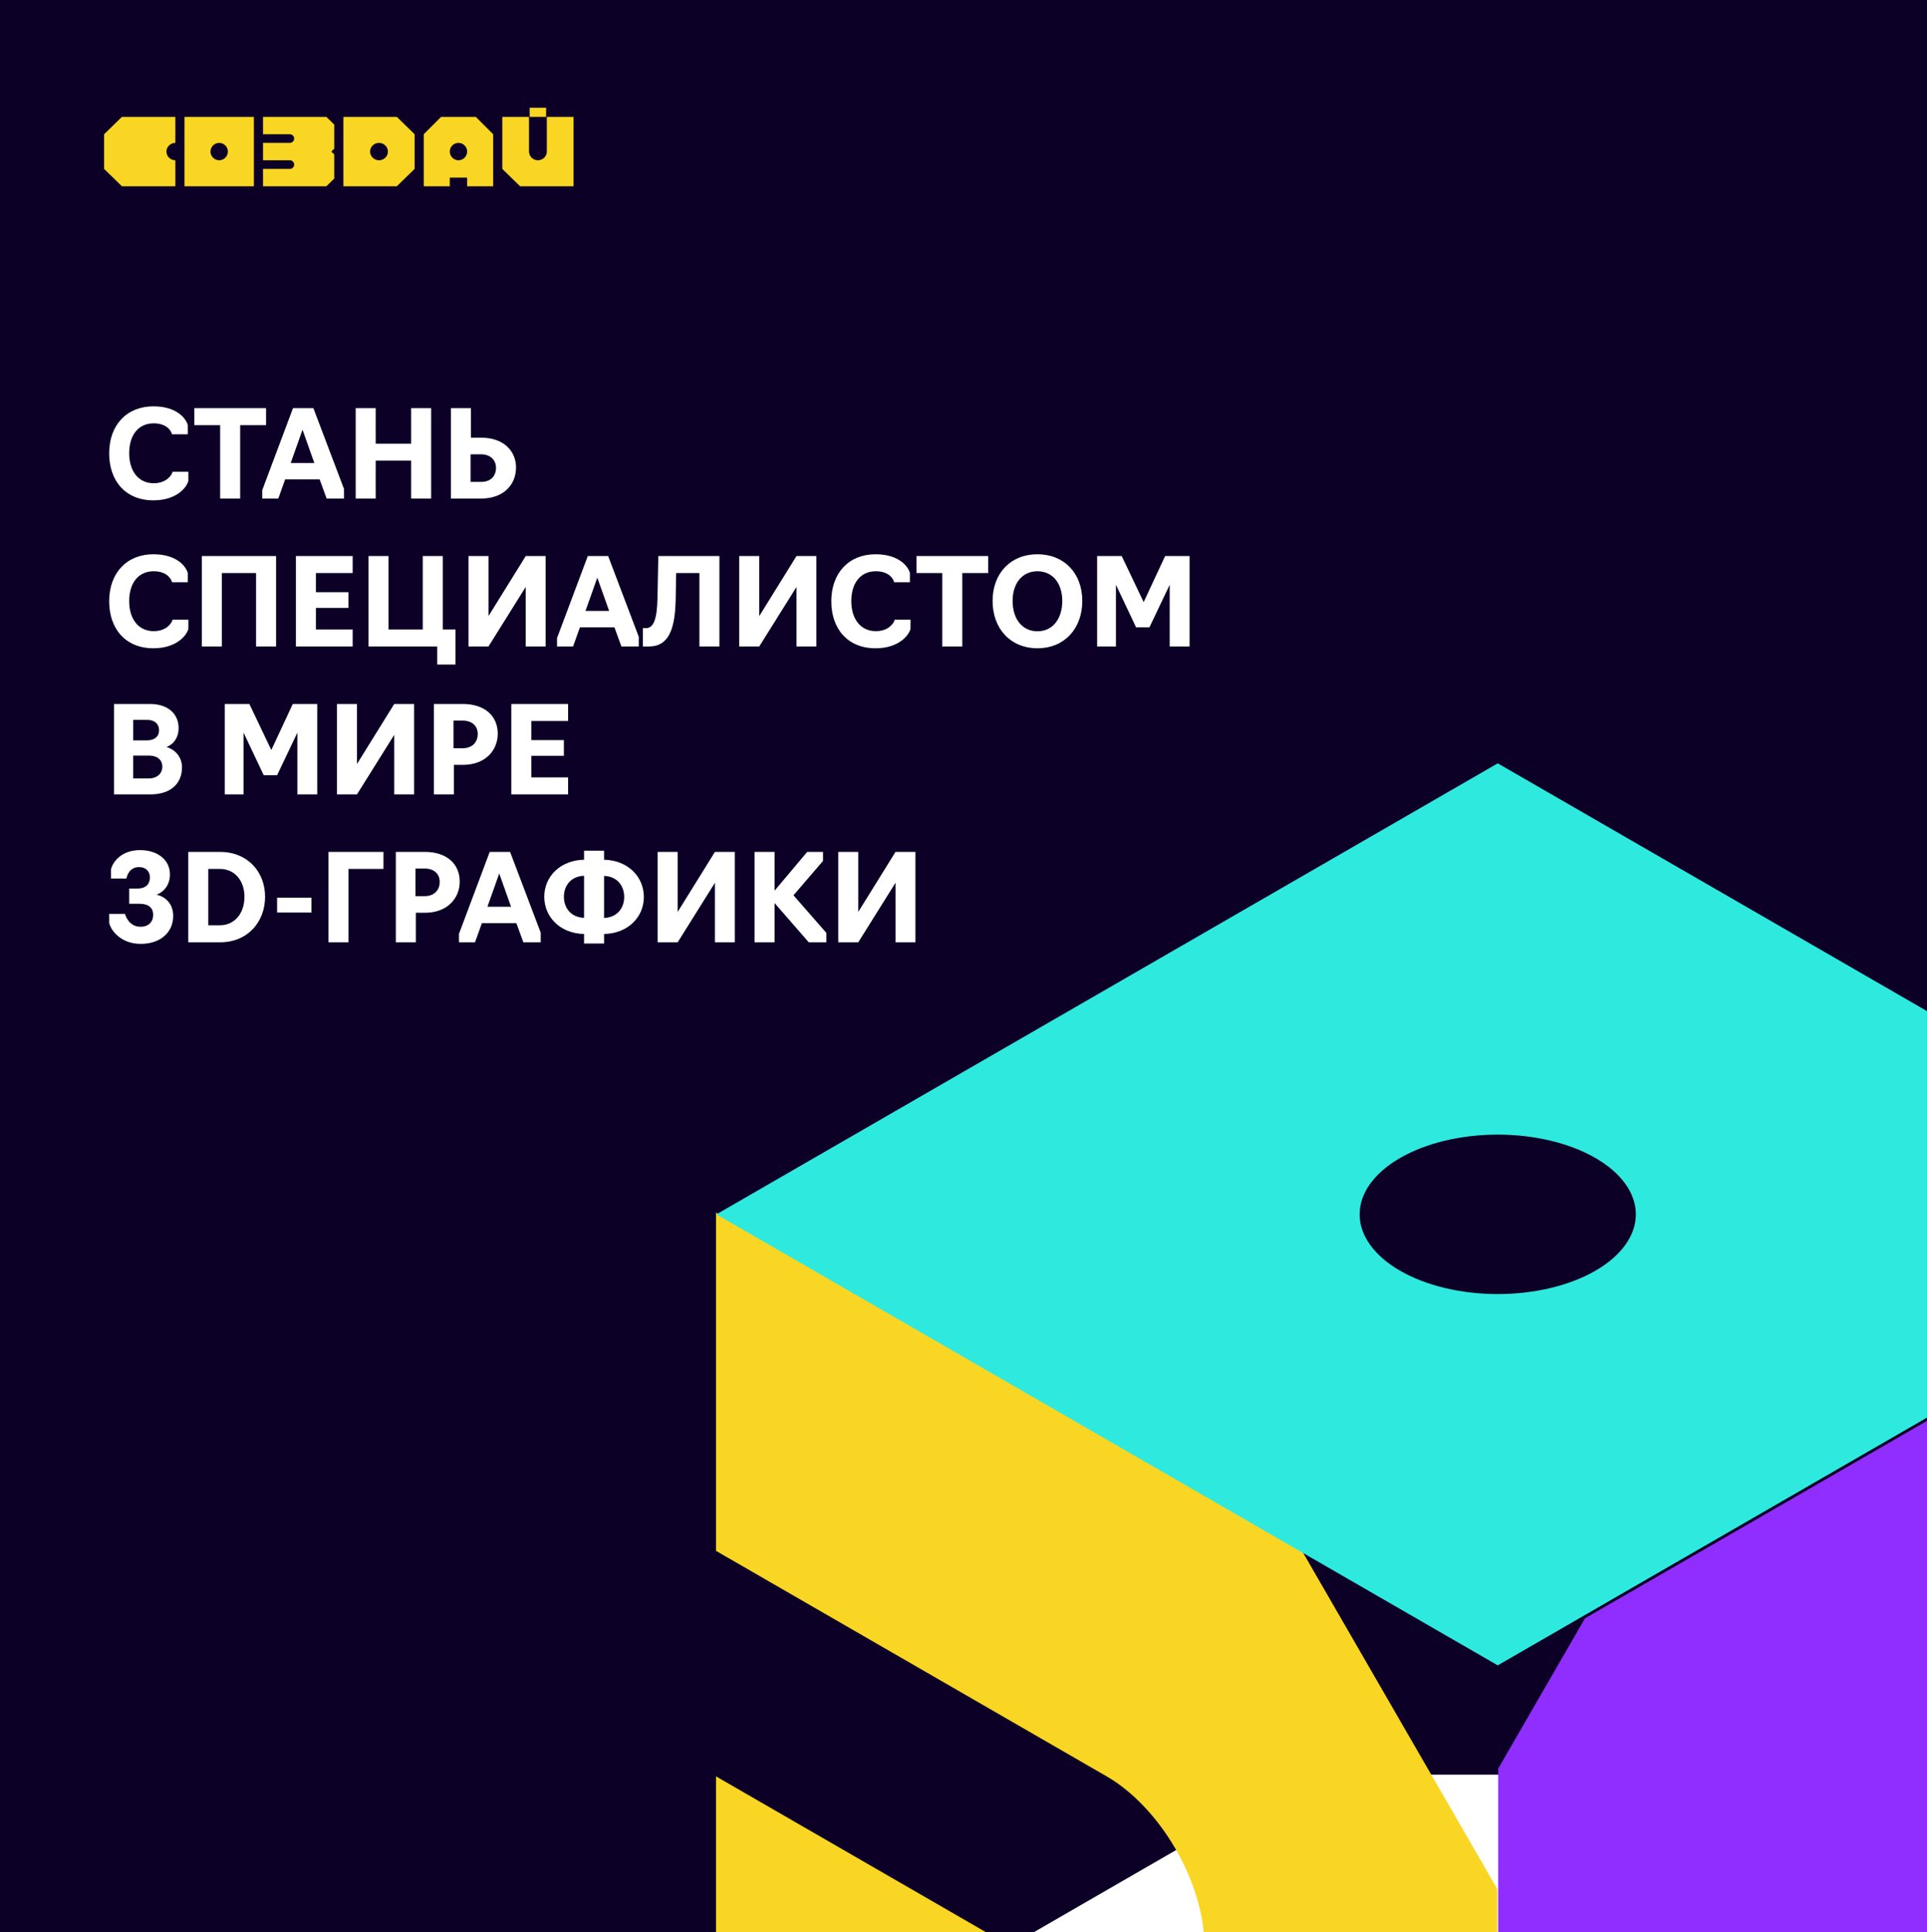
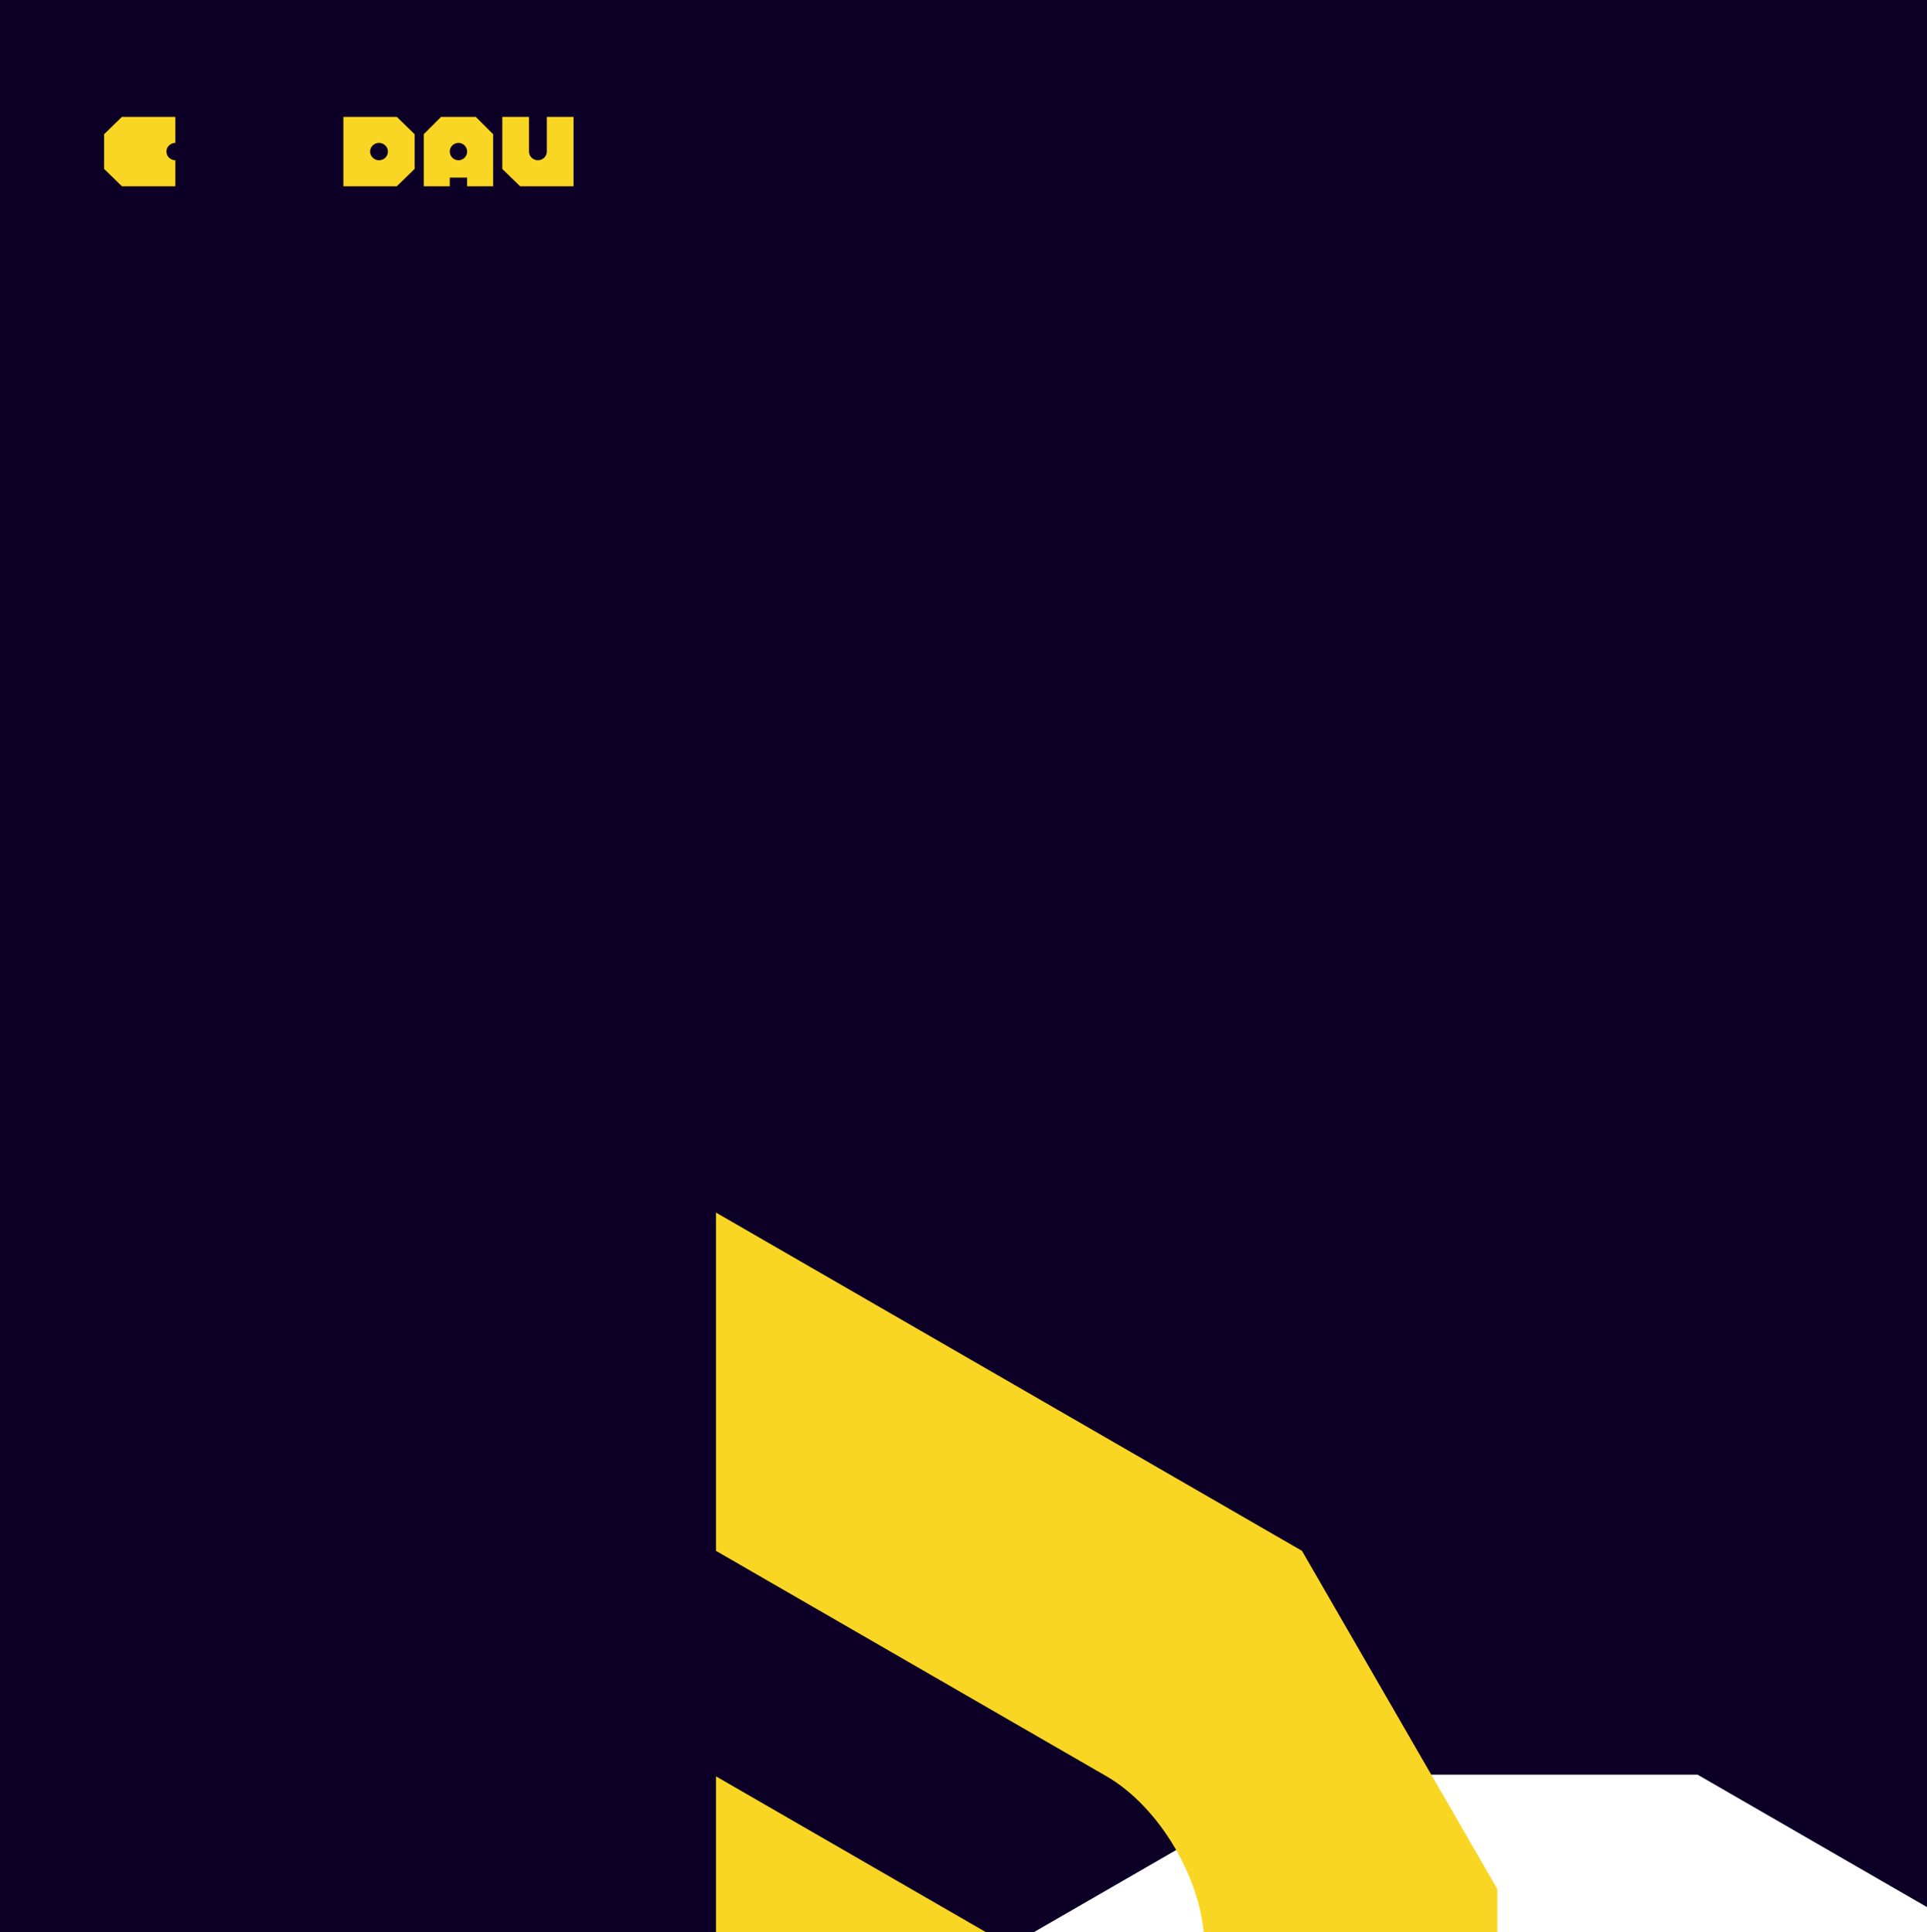
<svg xmlns="http://www.w3.org/2000/svg" width="1055" height="1058" viewBox="0 0 1055 1058" fill="none">
  <rect x="0" y="0" width="1055" height="1058" fill="#333333" stroke="none" />
  <g clip-path="url(#clip0_135_158)">
    <rect width="1055" height="1058" fill="#0D0027" />
    <path d="M822.4 971.773L715.458 971.773L501.574 1095.26L501.574 1157L501.574 1218.74L822.4 1403.97L982.813 1311.36L929.342 1280.49L1036.28 1218.74L1089.76 1249.62L1250.17 1157L929.342 971.773L822.4 971.773ZM875.871 1126.13C890.052 1134.32 898.019 1145.42 898.019 1157C898.019 1168.58 890.052 1179.69 875.871 1187.87C861.69 1196.06 842.455 1200.66 822.4 1200.66C802.344 1200.66 783.11 1196.06 768.929 1187.87C754.747 1179.69 746.781 1168.58 746.781 1157C746.781 1145.42 754.748 1134.32 768.929 1126.13C783.11 1117.94 802.344 1113.34 822.4 1113.34C842.455 1113.34 861.69 1117.94 875.871 1126.13Z" fill="white" />
    <path d="M659.355 1065.34C659.355 1081.72 653.721 1094.17 643.694 1099.96C633.666 1105.75 620.065 1104.4 605.884 1096.21L392 972.729L392 1157.96L819.768 1404.93L819.768 1034.47L766.297 941.857L712.826 849.243L392 664.014L392 849.243L605.884 972.729C620.065 980.917 633.666 995.274 643.694 1012.64C653.721 1030.01 659.355 1048.97 659.355 1065.34Z" fill="#F9D623" />
-     <path d="M820.226 1352.68L867.755 1380.12L1247.99 1160.59L1247.99 1037.1L1087.58 1129.72C1084.07 1131.76 1080.59 1132.97 1077.34 1133.3C1074.09 1133.63 1071.14 1133.06 1068.66 1131.62C1066.17 1130.19 1064.21 1127.92 1062.86 1124.94C1061.52 1121.97 1060.84 1118.34 1060.85 1114.28C1060.84 1110.23 1061.52 1105.82 1062.86 1101.29C1064.21 1096.77 1066.17 1092.22 1068.66 1087.92C1071.14 1083.62 1074.09 1079.64 1077.34 1076.22C1080.59 1072.8 1084.07 1069.99 1087.58 1067.98L1247.99 975.361L1247.99 851.875L1087.58 944.489C1084.07 946.527 1080.59 947.743 1077.34 948.07C1074.09 948.397 1071.14 947.826 1068.66 946.392C1066.17 944.958 1064.21 942.688 1062.86 939.712C1061.52 936.737 1060.84 933.115 1060.85 929.053C1060.84 925.001 1061.52 920.587 1062.86 916.063C1064.21 911.539 1066.17 906.995 1068.66 902.693C1071.14 898.39 1074.09 894.413 1077.34 890.99C1080.59 887.567 1084.07 884.765 1087.58 882.746L1247.99 790.132L1247.99 666.646L867.755 886.176L820.226 968.5L820.226 1140.01L838.049 1150.3L820.226 1181.17L820.226 1352.68Z" fill="#8F2EFF" />
-     <path d="M819.989 418L392.221 664.972L819.989 911.944L1247.76 664.972L819.989 418ZM766.518 695.844C752.337 687.656 744.37 676.551 744.37 664.972C744.37 653.393 752.337 642.288 766.518 634.101C780.7 625.913 799.934 621.313 819.989 621.313C840.045 621.313 859.279 625.913 873.46 634.101C887.642 642.288 895.609 653.393 895.609 664.972C895.609 676.551 887.642 687.656 873.46 695.844C859.279 704.031 840.045 708.631 819.989 708.631C799.934 708.631 780.7 704.031 766.518 695.844Z" fill="#2EEADE" />
-     <path d="M83.994 273.99C96.27 273.99 102.078 267.324 103.134 263.364V258.348H94.488C94.026 260.262 91.122 264.618 84.126 264.618C75.942 264.618 70.728 258.15 70.728 248.184C70.728 238.02 75.942 231.816 84.126 231.816C91.254 231.816 93.762 235.908 94.158 237.822H102.804V232.806C102.012 229.572 97.194 222.51 83.994 222.51C69.408 222.51 59.772 232.74 59.772 248.25C59.772 263.43 68.814 273.99 83.994 273.99ZM120.526 273H131.482V232.806H145.672V223.5H106.402V232.806H120.526V273ZM152.359 273L156.121 262.506H174.997L178.825 273H188.329V267.72L171.565 223.5H160.411L143.581 268.38V273H152.359ZM172.093 253.53H159.157L165.625 235.314L172.093 253.53ZM194.734 273H205.69V252.21H225.094V273H236.05V223.5H225.094V242.97H205.69V223.5H194.734V273ZM246.877 273H263.443C275.851 273 282.517 265.278 282.517 255.972C282.517 246.93 275.653 239.67 263.443 239.67H257.833V223.5H246.877V273ZM257.635 263.892V248.778H263.377C268.591 248.778 271.561 252.078 271.561 256.104C271.561 260.922 268.459 263.892 263.377 263.892H257.635ZM83.994 354.99C96.27 354.99 102.078 348.324 103.134 344.364V339.348H94.488C94.026 341.262 91.122 345.618 84.126 345.618C75.942 345.618 70.728 339.15 70.728 329.184C70.728 319.02 75.942 312.816 84.126 312.816C91.254 312.816 93.762 316.908 94.158 318.822H102.804V313.806C102.012 310.572 97.194 303.51 83.994 303.51C69.408 303.51 59.772 313.74 59.772 329.25C59.772 344.43 68.814 354.99 83.994 354.99ZM110.494 354H121.45V313.806H140.194V354H151.15V304.5H110.494V354ZM161.992 354H193.078V344.694H172.948V332.88H190.768V324.3H172.948V313.806H193.078V304.5H161.992V354ZM239.38 363.9H249.346V344.694H242.416V304.5H231.46V344.694H212.716V304.5H201.76V354H239.38V363.9ZM256.48 354H267.436L287.83 321.396V354H298.72V304.5H287.83L267.436 337.368V304.5H256.48V354ZM313.749 354L317.511 343.506H336.387L340.215 354H349.719V348.72L332.955 304.5H321.801L304.971 349.38V354H313.749ZM333.483 334.53H320.547L327.015 316.314L333.483 334.53ZM351.967 354H355.333C366.157 354 369.589 344.43 369.919 328.194L370.183 313.806H382.921V354H393.877V304.5H360.415L359.953 327.864C359.689 338.82 357.907 343.968 353.683 343.968H351.967V354ZM404.723 354H415.679L436.073 321.396V354H446.963V304.5H436.073L415.679 337.368V304.5H404.723V354ZM479.349 354.99C491.625 354.99 497.433 348.324 498.489 344.364V339.348H489.843C489.381 341.262 486.477 345.618 479.481 345.618C471.297 345.618 466.083 339.15 466.083 329.184C466.083 319.02 471.297 312.816 479.481 312.816C486.609 312.816 489.117 316.908 489.513 318.822H498.159V313.806C497.367 310.572 492.549 303.51 479.349 303.51C464.763 303.51 455.127 313.74 455.127 329.25C455.127 344.43 464.169 354.99 479.349 354.99ZM515.882 354H526.838V313.806H541.028V304.5H501.758V313.806H515.882V354ZM567.979 354.99C582.697 354.99 592.531 344.298 592.531 329.052C592.531 314.004 582.697 303.51 567.979 303.51C553.261 303.51 543.427 314.004 543.427 329.052C543.427 344.298 553.261 354.99 567.979 354.99ZM567.979 345.684C559.663 345.684 554.383 338.952 554.383 329.052C554.383 319.416 559.663 312.816 567.979 312.816C576.295 312.816 581.575 319.416 581.575 329.052C581.575 338.952 576.295 345.684 567.979 345.684ZM621.978 343.506H629.304L640.392 320.208V354H651.282V304.5H637.884L626.136 329.712L614.124 304.5H600.66V354H610.956V320.208L621.978 343.506ZM62.412 435H82.41C93.234 435 99.636 429.258 99.636 420.216C99.636 414.936 96.468 410.712 91.188 409.062C95.28 407.478 97.788 403.65 97.788 398.766C97.788 390.714 91.782 385.5 82.146 385.5H62.412V435ZM72.906 405.432V394.212H80.694C84.72 394.212 87.096 396.456 87.096 399.888C87.096 403.32 84.588 405.432 80.43 405.432H72.906ZM72.906 426.288V413.748H81.354C86.436 413.748 88.878 416.322 88.878 419.82C88.878 423.384 86.238 426.288 81.288 426.288H72.906ZM144.38 424.506H151.706L162.794 401.208V435H173.684V385.5H160.286L148.538 410.712L136.526 385.5H123.062V435H133.358V401.208L144.38 424.506ZM184.486 435H195.442L215.836 402.396V435H226.726V385.5H215.836L195.442 418.368V385.5H184.486V435ZM237.531 435H248.487V418.83H253.437C266.109 418.83 272.511 410.514 272.511 401.802C272.511 391.836 265.119 385.5 253.437 385.5H237.531V435ZM248.289 409.722V394.608H253.371C258.585 394.608 261.555 397.71 261.555 401.868C261.555 406.554 258.453 409.722 253.371 409.722H248.289ZM279.941 435H311.027V425.694H290.897V413.88H308.717V405.3H290.897V394.806H311.027V385.5H279.941V435ZM77.064 516.858C87.822 516.858 94.818 510.588 94.818 501.546C94.818 495.54 91.32 491.25 85.71 489.93C90.33 488.148 93.036 483.99 93.036 478.842C93.036 470.79 86.238 465.51 76.668 465.51C65.778 465.51 61.422 472.836 60.762 476.136V481.086H69.21C69.474 479.502 70.926 474.816 76.14 474.816C79.704 474.816 82.08 476.994 82.08 480.492C82.08 484.056 79.836 486.564 75.348 486.564H70.728V494.88H76.14C81.618 494.88 83.862 497.322 83.862 501.018C83.862 504.648 81.486 507.486 76.932 507.486C70.926 507.486 68.88 502.008 68.418 500.424H59.772V505.374C60.564 509.136 65.844 516.858 77.064 516.858ZM103.082 516H120.44C135.686 516 145.124 504.78 145.124 491.052C145.124 477.522 135.686 466.5 120.44 466.5H103.082V516ZM114.038 506.694V475.806H120.242C128.888 475.806 133.838 482.67 133.838 491.052C133.838 499.698 128.888 506.694 120.242 506.694H114.038ZM151.708 499.698H170.518V491.58H151.708V499.698ZM179.846 516H190.802V475.806H209.942V466.5H179.846V516ZM216.713 516H227.669V499.83H232.619C245.291 499.83 251.693 491.514 251.693 482.802C251.693 472.836 244.301 466.5 232.619 466.5H216.713V516ZM227.471 490.722V475.608H232.553C237.767 475.608 240.737 478.71 240.737 482.868C240.737 487.554 237.635 490.722 232.553 490.722H227.471ZM260.06 516L263.822 505.506H282.698L286.526 516H296.03V510.72L279.266 466.5H268.112L251.282 511.38V516H260.06ZM279.794 496.53H266.858L273.326 478.314L279.794 496.53ZM319.757 516.66H330.713V511.446C343.847 511.182 352.493 502.14 352.493 491.184C352.493 480.162 343.847 471.054 330.713 470.79V465.84H319.757V470.79C306.623 471.054 297.977 480.096 297.977 491.052C297.977 502.074 306.623 511.182 319.757 511.446V516.66ZM319.757 502.602C312.629 502.338 308.735 497.256 308.735 491.052C308.735 484.914 312.629 479.832 319.757 479.568V502.602ZM330.713 502.668V479.634C337.841 479.898 341.735 484.98 341.735 491.184C341.735 497.322 337.841 502.404 330.713 502.668ZM360.057 516H371.013L391.407 483.396V516H402.297V466.5H391.407L371.013 499.368V466.5H360.057V516ZM424.057 494.484L442.801 516H452.437V510.852L434.419 490.26L450.589 471.45V466.5H441.943L424.057 487.752V466.5H413.101V516H424.057V494.484ZM458.928 516H469.884L490.278 483.396V516H501.168V466.5H490.278L469.884 499.368V466.5H458.928V516Z" fill="white" />
    <path d="M61.875 68.75L57 73.5V92.5L61.875 97.25L66.75 102H96V87.75C94.707 87.75 93.467 87.25 92.553 86.359C91.639 85.468 91.125 84.26 91.125 83C91.125 81.74 91.639 80.532 92.553 79.641C93.467 78.751 94.707 78.25 96 78.25V64H66.75L61.875 68.75Z" fill="#F9D623" />
-     <path d="M101 64V102H139V64H101ZM120 87.75C118.74 87.75 117.532 87.25 116.641 86.359C115.75 85.468 115.25 84.26 115.25 83C115.25 81.74 115.75 80.532 116.641 79.641C117.532 78.751 118.74 78.25 120 78.25C121.26 78.25 122.468 78.751 123.359 79.641C124.25 80.532 124.75 81.74 124.75 83C124.75 84.26 124.25 85.468 123.359 86.359C122.468 87.25 121.26 87.75 120 87.75Z" fill="#F9D623" />
    <path d="M188 64V102H217.25L227 92.5V73.5L217.25 64H188ZM212.375 83C212.375 83.939 212.089 84.858 211.553 85.639C211.018 86.42 210.256 87.029 209.366 87.388C208.475 87.748 207.495 87.842 206.549 87.659C205.603 87.475 204.735 87.023 204.053 86.359C203.371 85.695 202.907 84.848 202.719 83.927C202.531 83.005 202.627 82.05 202.996 81.182C203.365 80.314 203.99 79.573 204.792 79.05C205.593 78.529 206.536 78.25 207.5 78.25C208.793 78.25 210.033 78.751 210.947 79.641C211.861 80.532 212.375 81.74 212.375 83Z" fill="#F9D623" />
    <path d="M294.5 87.75C295.793 87.75 297.033 87.25 297.947 86.359C298.861 85.468 299.375 84.26 299.375 83V64H314V102H284.75L279.875 97.25L275 92.5V64H289.625V83C289.625 84.26 290.139 85.468 291.053 86.359C291.967 87.25 293.207 87.75 294.5 87.75Z" fill="#F9D623" />
-     <path d="M299 59H290V64H299V59Z" fill="#F9D623" />
-     <path d="M183 68.222L178.667 64H144V73.5H158.625C158.945 73.499 159.263 73.56 159.559 73.679C159.855 73.799 160.124 73.973 160.35 74.194C160.577 74.415 160.756 74.677 160.878 74.965C161.001 75.254 161.063 75.563 161.063 75.875C161.063 76.187 161.001 76.496 160.878 76.785C160.756 77.073 160.577 77.335 160.35 77.556C160.124 77.777 159.855 77.951 159.559 78.071C159.263 78.19 158.945 78.251 158.625 78.25H144V87.75H158.625C158.945 87.749 159.263 87.81 159.559 87.929C159.855 88.049 160.124 88.223 160.35 88.444C160.577 88.665 160.756 88.927 160.878 89.215C161.001 89.504 161.063 89.813 161.063 90.125C161.063 90.437 161.001 90.746 160.878 91.035C160.756 91.323 160.577 91.585 160.35 91.806C160.124 92.027 159.855 92.201 159.559 92.321C159.263 92.44 158.945 92.501 158.625 92.5H144V102H178.667L183 97.778V84.583L181.375 83L183 81.417V68.222Z" fill="#F9D623" />
+     <path d="M299 59V64H299V59Z" fill="#F9D623" />
    <path d="M265.25 68.75L260.5 64H241.5L236.75 68.75L232 73.5V102H246.25V97.25H255.75V102H270V73.5L265.25 68.75ZM255.75 83C255.75 84.26 255.25 85.468 254.359 86.359C253.468 87.25 252.26 87.75 251 87.75C249.74 87.75 248.532 87.25 247.641 86.359C246.75 85.468 246.25 84.26 246.25 83C246.25 81.74 246.75 80.532 247.641 79.641C248.532 78.751 249.74 78.25 251 78.25C252.26 78.25 253.468 78.751 254.359 79.641C255.25 80.532 255.75 81.74 255.75 83Z" fill="#F9D623" />
  </g>
  <defs>
    <clipPath id="clip0_135_158">
      <rect width="1055" height="1058" fill="white" />
    </clipPath>
  </defs>
</svg>